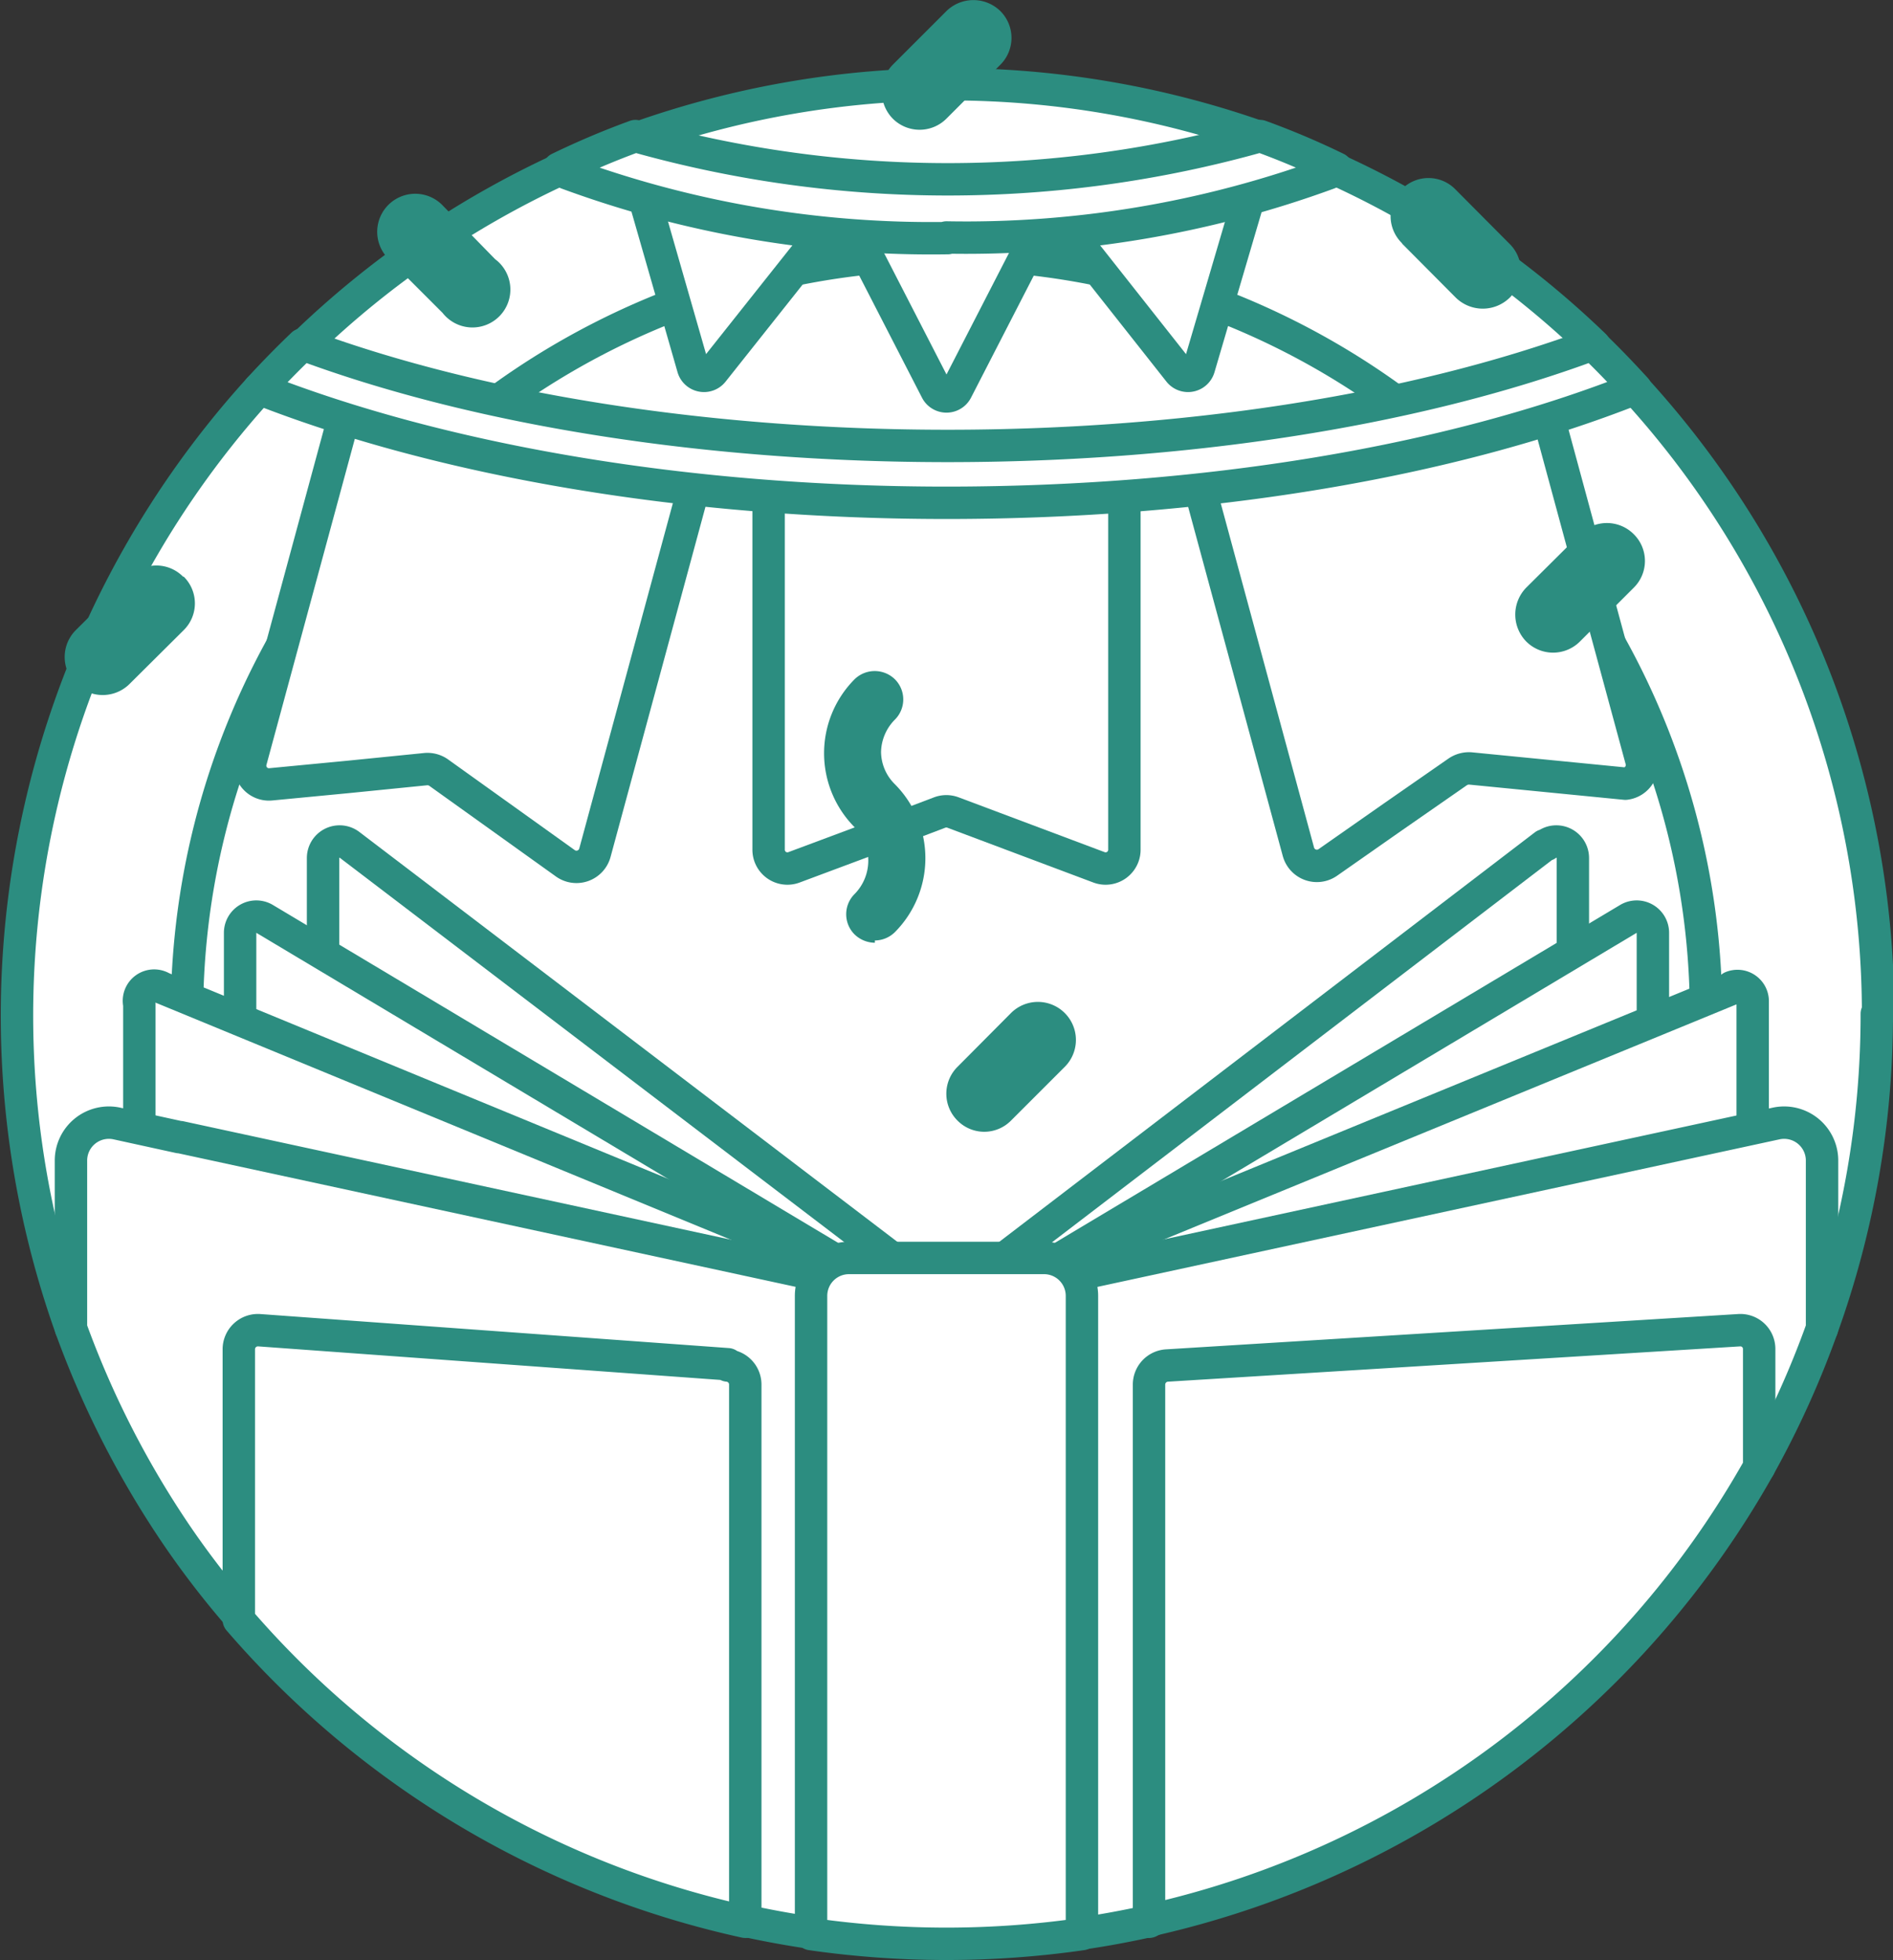
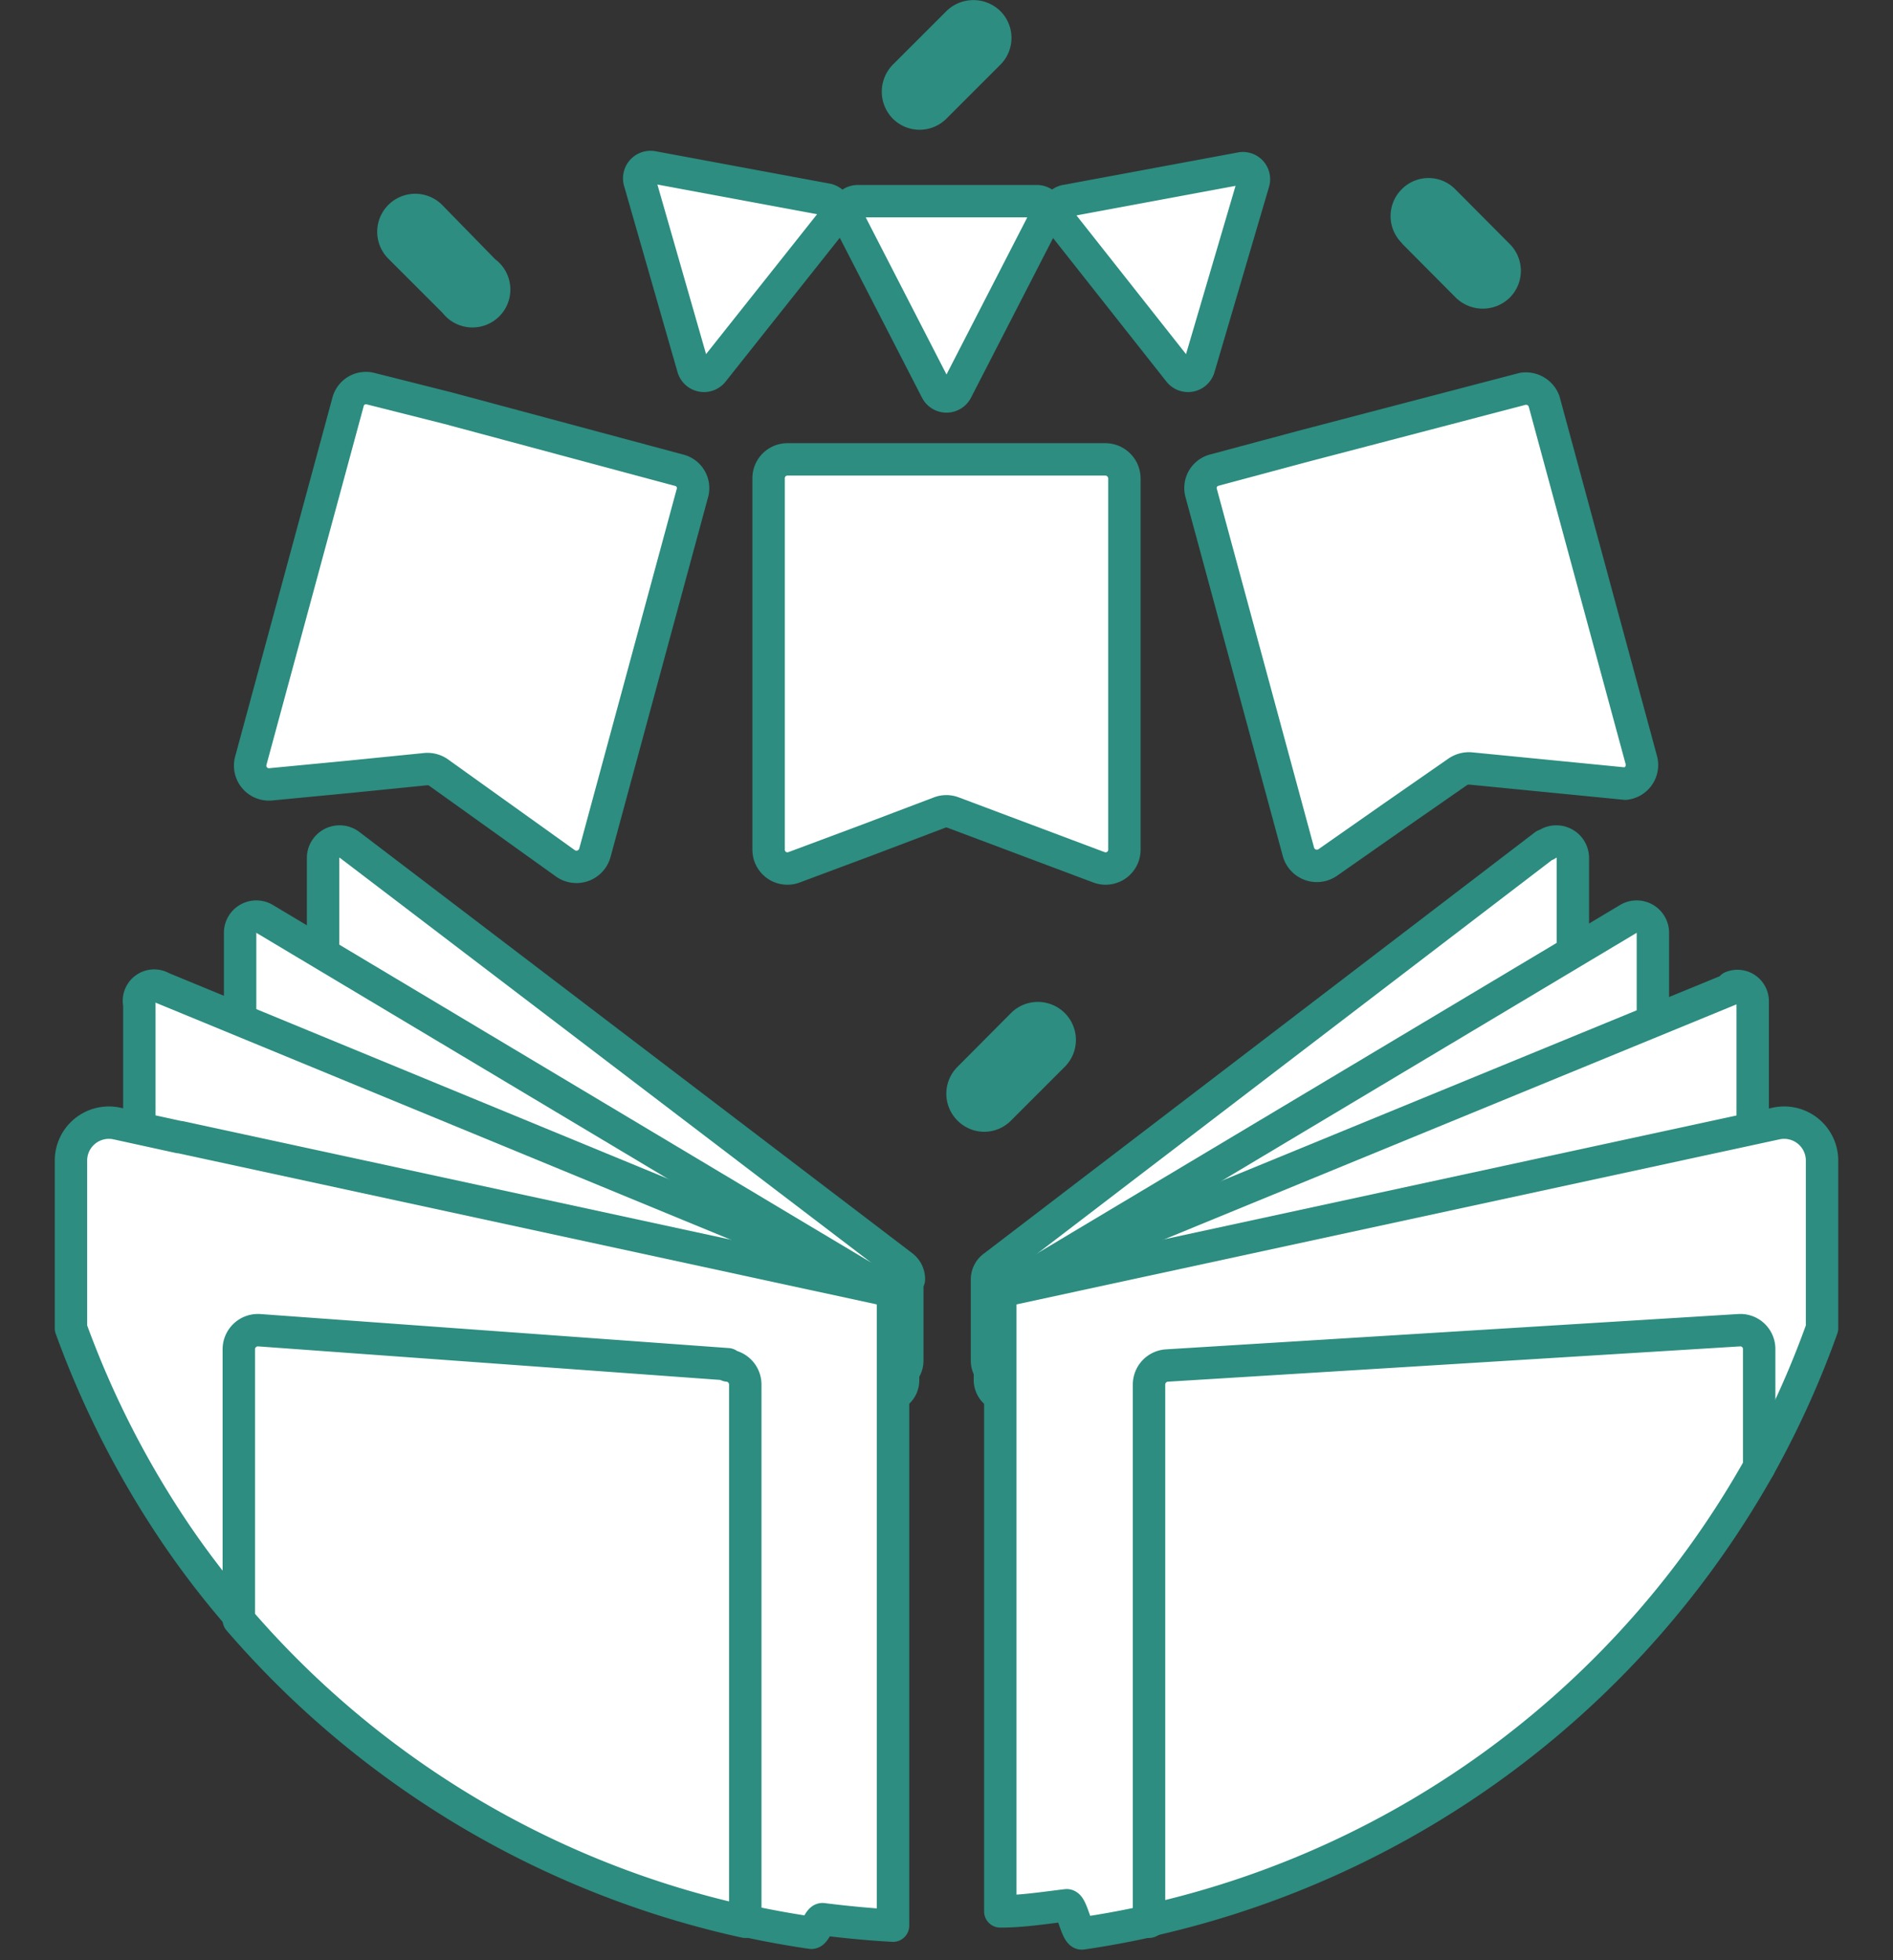
<svg xmlns="http://www.w3.org/2000/svg" viewBox="0 0 58.42 60.5">
  <rect x="0" y="0" width="58.42" height="60.5" fill="#333333" stroke="none" />
  <defs>
    <style>.cls-1{fill:#fff;stroke:#2c8d80;stroke-linecap:round;stroke-linejoin:round;}.cls-2{fill:#2c8d80;}</style>
  </defs>
  <g id="图层_2" data-name="图层 2">
    <g id="图层_4" data-name="图层 4">
-       <path class="cls-1" d="M57.92,31.29A28.57,28.57,0,0,1,56.23,41c0,.14-1,.28-1.1.43-.18.48-.38,1-.59,1.43H4.23c-.23-.51-.44-1-.64-1.57,0-.09-1.36-.19-1.4-.29A28.78,28.78,0,0,1,8,12c.06-.06.35-.12.41-.19.31-.33.63-.67,1-1,.06-.07-.11-.13,0-.19a28.63,28.63,0,0,1,7.9-5.4c.13-.06.5,0,.63-.06.53-.24,1.06-.45,1.6-.65.12,0,0-.21.13-.25a28.82,28.82,0,0,1,19.28,0c.12,0-.1.32,0,.36.53.2,1.05.41,1.56.64.14.06.64-.11.78,0a28.53,28.53,0,0,1,7.91,5.4c.09.09,0,.3,0,.39.27.26.54.54.79.81.09.1.41.07.5.17a28.62,28.62,0,0,1,7.47,19.32" />
-       <path class="cls-1" d="M52.65,31.29A23.44,23.44,0,1,1,29.21,7.85,23.45,23.45,0,0,1,52.65,31.29" />
      <path class="cls-1" d="M28,39.48V42a.52.52,0,0,1-.69.49l-17-6.14a.52.52,0,0,1-.34-.49V26.49a.51.51,0,0,1,.82-.41l17.06,13a.51.51,0,0,1,.2.41m19.62-13.4-17,13a.49.49,0,0,0-.21.41V42a.52.52,0,0,0,.69.49l17.05-6.14a.52.52,0,0,0,.34-.49V26.49a.51.51,0,0,0-.82-.41" />
      <path class="cls-1" d="M27.87,40.43v2.18a.5.5,0,0,1-.63.48L7.77,37.58a.49.49,0,0,1-.36-.47V28.79a.5.5,0,0,1,.75-.43L27.63,40a.47.47,0,0,1,.24.42M50.26,28.36,30.79,40a.47.47,0,0,0-.24.42v2.18a.5.5,0,0,0,.63.48l19.47-5.51a.49.49,0,0,0,.36-.47V28.79a.5.5,0,0,0-.75-.43" />
      <path class="cls-1" d="M27.68,40.18v2a.46.46,0,0,1-.57.45L4.67,37.41A.45.45,0,0,1,4.3,37v-6A.47.47,0,0,1,5,30.49l22.44,9.25a.47.47,0,0,1,.29.44m25.79-9.69L31,39.74a.47.47,0,0,0-.29.44v2a.47.47,0,0,0,.58.45l22.44-5.27a.45.45,0,0,0,.36-.45v-6a.47.47,0,0,0-.65-.44" />
      <path class="cls-1" d="M5.53,35.1l-1.92-.42a1.17,1.17,0,0,0-1.42,1.15V41a28.94,28.94,0,0,0,3.34,6.5h0a27.29,27.29,0,0,0,2,2.56c.28.33.88-.38,1.18-.06a27.32,27.32,0,0,0,12.54,7.62c.56.16,1.15,1.53,1.72,1.66s1.37.28,2.07.38c.12,0,.24-.44.35-.42.72.09,1.44.16,2.17.2V39.86l-22-4.76Z" />
      <path class="cls-1" d="M54.81,34.68,30.87,39.86V59c.69,0,1.37-.11,2.05-.19.16,0,.31.89.47.87.7-.1,1.39-.23,2.07-.38s1.13-1.49,1.72-1.66A26.83,26.83,0,0,0,52.77,45.94c.29-.47,1.25-.18,1.52-.66A28.59,28.59,0,0,0,56.23,41v-5.2A1.17,1.17,0,0,0,54.81,34.68Z" />
-       <path class="cls-1" d="M33.39,40V59.7a29.27,29.27,0,0,1-8.36,0V40a1.17,1.17,0,0,1,1.17-1.17h6A1.17,1.17,0,0,1,33.39,40" />
      <path class="cls-1" d="M35.46,59.32V42.74a.59.59,0,0,1,.55-.59l17.66-1.09a.58.58,0,0,1,.62.58v3.64a28.78,28.78,0,0,1-18.83,14m-13-17.17L8,41.06a.59.59,0,0,0-.63.59V50A28.76,28.76,0,0,0,23,59.32V42.73a.59.59,0,0,0-.54-.58" />
      <path class="cls-1" d="M32.26,6.72l-2.74,5.33a.35.35,0,0,1-.62,0L26.16,6.72a.35.35,0,0,1,.31-.51H32a.35.35,0,0,1,.31.51" />
      <path class="cls-1" d="M25.73,6.77,22,11.47a.35.35,0,0,1-.61-.12L19.74,5.6a.35.35,0,0,1,.4-.44l5.38,1a.36.36,0,0,1,.21.57" />
      <path class="cls-1" d="M32.9,6.2l5.38-1a.34.34,0,0,1,.4.44L37,11.35a.35.35,0,0,1-.61.12l-3.71-4.7a.36.36,0,0,1,.21-.57" />
      <path class="cls-1" d="M34.12,14.18H24.3a.58.58,0,0,0-.58.59V26.22a.58.58,0,0,0,.79.55l2.25-.84h0L29,25.08a.58.58,0,0,1,.41,0l4.5,1.69a.58.58,0,0,0,.79-.55V14.77A.59.59,0,0,0,34.12,14.18Z" />
      <path class="cls-1" d="M50.65,23.45l-3-11.07A.6.6,0,0,0,47,12L40.2,13.78h0l-2.72.73a.57.57,0,0,0-.41.71l3,11.07a.59.59,0,0,0,.91.33l2-1.4h0l2-1.39a.62.62,0,0,1,.4-.11l4.78.47A.58.58,0,0,0,50.65,23.45Z" />
      <path class="cls-1" d="M20.94,14.51,13.83,12.6h0L11.45,12a.57.57,0,0,0-.71.41l-3,11.07a.58.58,0,0,0,.62.73l2.4-.23h0l2.39-.24a.6.6,0,0,1,.39.11l3.91,2.8a.59.59,0,0,0,.91-.33l3-11.07A.57.57,0,0,0,20.94,14.51Z" />
-       <path class="cls-1" d="M50.45,12c-5.74,2.27-13.27,3.52-21.24,3.52S13.71,14.24,8,12c.43-.47.88-.93,1.34-1.37,11.25,4.18,28.56,4.18,39.81,0,.46.44.9.9,1.33,1.37M29.21,7.33A32.52,32.52,0,0,0,41,5.35a1,1,0,0,0,.25-.15,24.28,24.28,0,0,0-2.36-1,35.47,35.47,0,0,1-19.28,0,25.35,25.35,0,0,0-2.36,1,1.28,1.28,0,0,0,.25.15,32.52,32.52,0,0,0,11.75,2" />
-       <path class="cls-2" d="M27,29.1a.91.91,0,0,1-.63-.26.88.88,0,0,1,0-1.24,1.47,1.47,0,0,0,0-2.07,3.24,3.24,0,0,1,0-4.56.89.89,0,0,1,1.25,0,.88.88,0,0,1,0,1.24,1.46,1.46,0,0,0-.43,1,1.42,1.42,0,0,0,.43,1,3.24,3.24,0,0,1,0,4.56.89.89,0,0,1-.62.26M5.67,17.8a1.16,1.16,0,0,1,0,1.65L4,21.11a1.17,1.17,0,1,1-1.66-1.66L4,17.8a1.16,1.16,0,0,1,1.65,0m43.11,2,1.66-1.66a1.16,1.16,0,0,0,0-1.65,1.17,1.17,0,0,0-1.66,0l-1.66,1.65a1.19,1.19,0,0,0,0,1.66,1.17,1.17,0,0,0,1.66,0" />
      <path class="cls-2" d="M31.2,31.27l-1.65,1.66a1.17,1.17,0,0,0,0,1.66,1.16,1.16,0,0,0,1.65,0l1.66-1.66a1.17,1.17,0,0,0-1.66-1.66M15.28,8,13.63,6.31A1.17,1.17,0,0,0,12,8l1.66,1.66A1.17,1.17,0,1,0,15.28,8m28-.47,1.65,1.66a1.19,1.19,0,0,0,1.66,0,1.17,1.17,0,0,0,0-1.66L44.91,5.84a1.16,1.16,0,0,0-1.65,0,1.17,1.17,0,0,0,0,1.66M30.87.34a1.17,1.17,0,0,1,0,1.66L29.21,3.66a1.17,1.17,0,0,1-1.66,0,1.19,1.19,0,0,1,0-1.66L29.21.34a1.19,1.19,0,0,1,1.66,0" />
    </g>
  </g>
</svg>